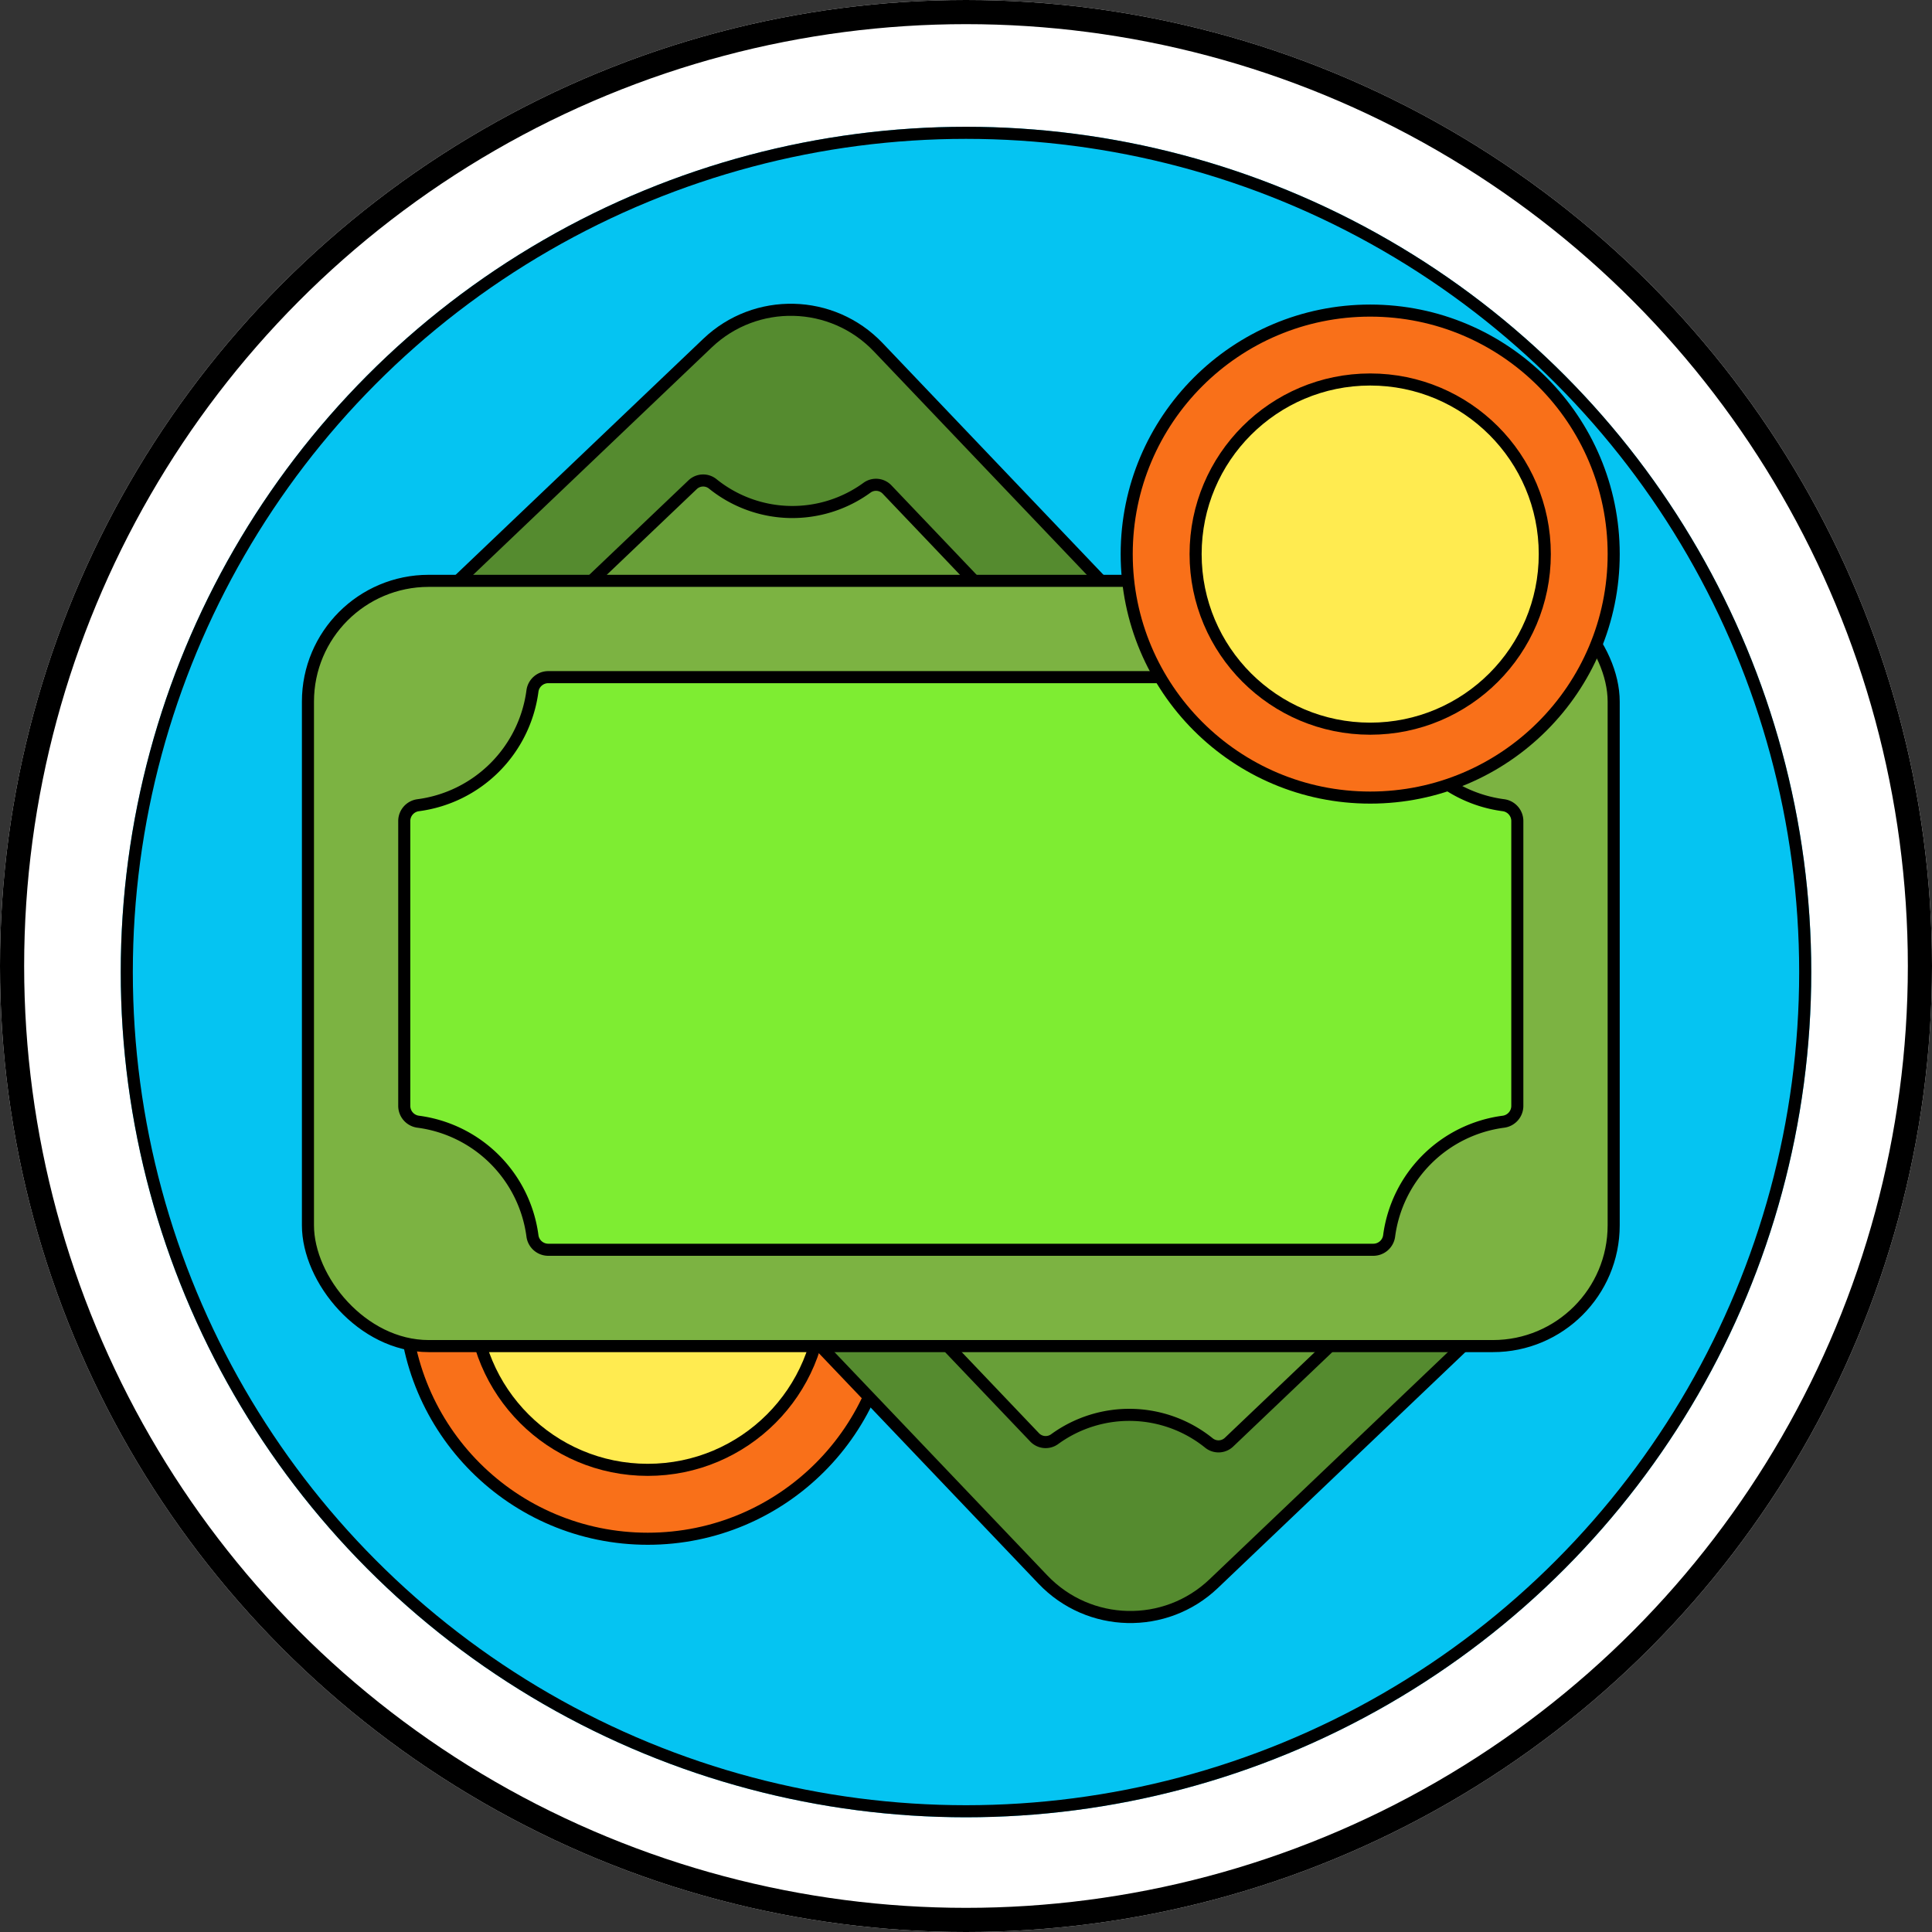
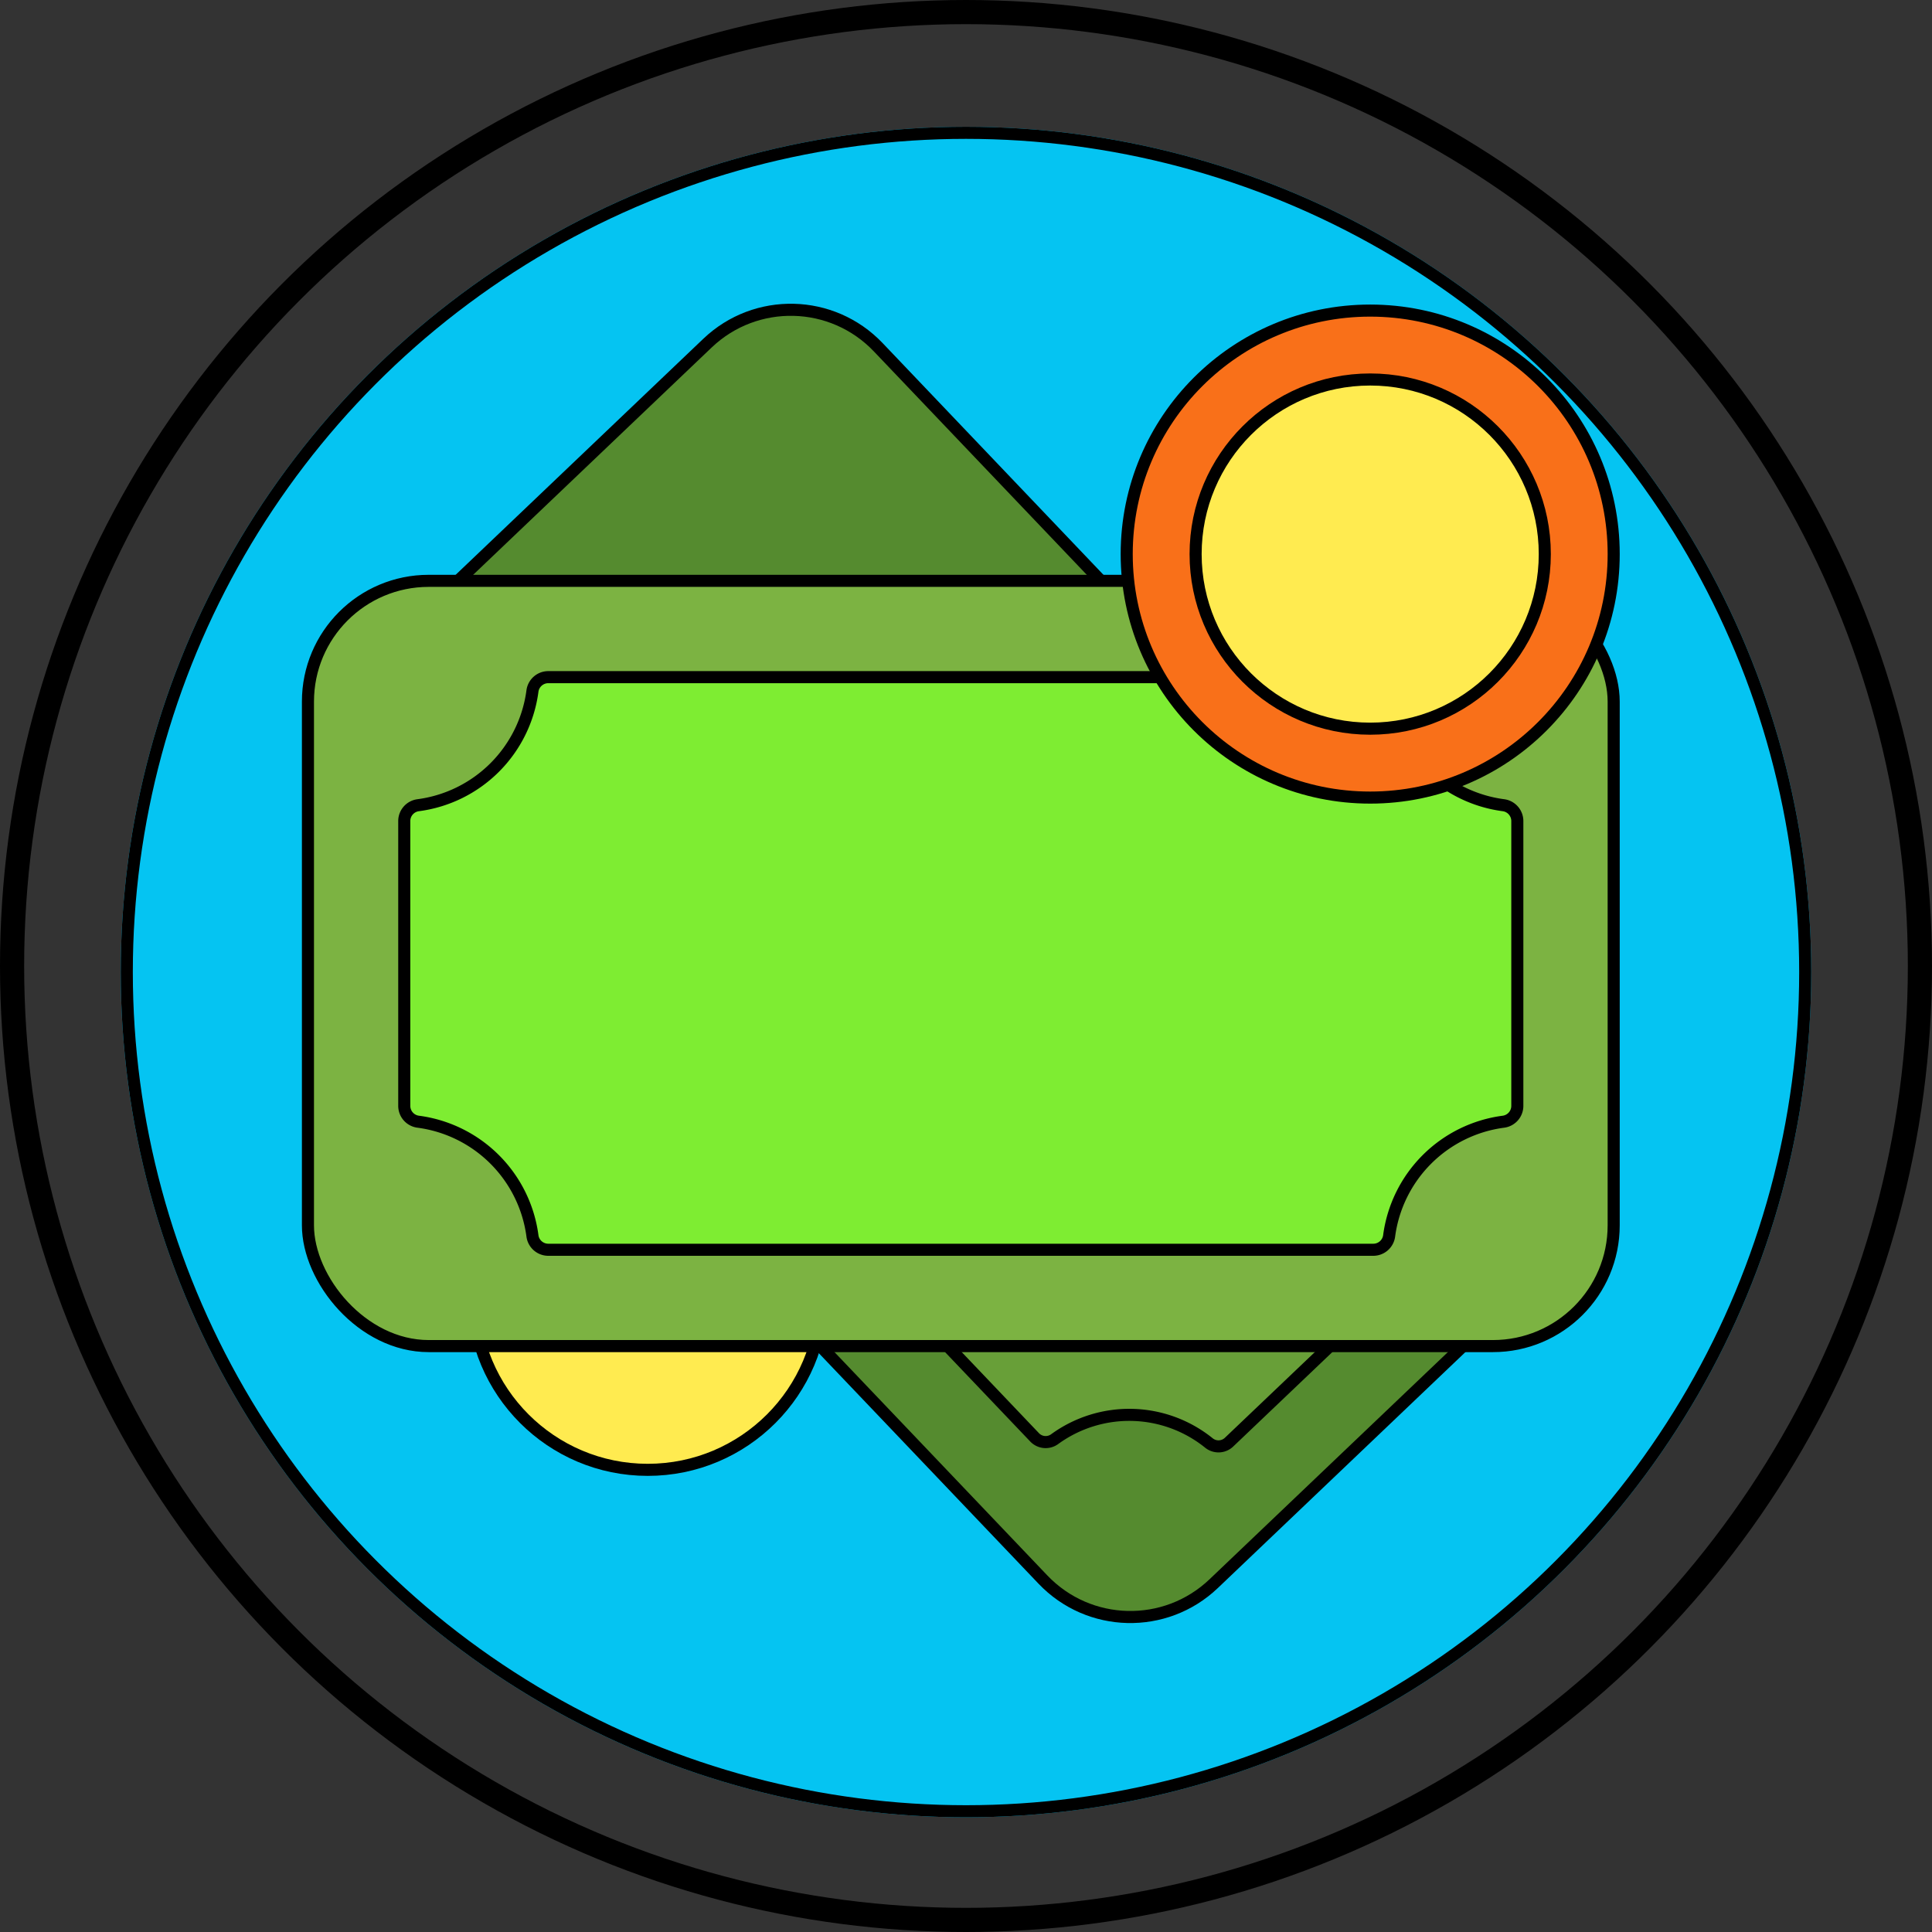
<svg xmlns="http://www.w3.org/2000/svg" width="160" height="160" viewBox="0 0 160 160">
  <rect x="0" y="0" width="160" height="160" fill="#333333" stroke="none" />
  <g id="グループ_2620" data-name="グループ 2620" transform="translate(-225 -1476)">
    <g id="楕円形_58" data-name="楕円形 58" transform="translate(225 1476)" fill="#fff" stroke="#000" stroke-width="2">
-       <circle cx="80" cy="80" r="80" stroke="none" />
      <circle cx="80" cy="80" r="79" fill="none" />
    </g>
    <g id="楕円形_57" data-name="楕円形 57" transform="translate(235 1486.5)" fill="#05c4f2" stroke="#000" stroke-width="1">
      <circle cx="70" cy="70" r="70" stroke="none" />
      <circle cx="70" cy="70" r="69.5" fill="none" />
    </g>
    <g id="グループ_2660" data-name="グループ 2660" transform="translate(-9438 -8529.5)">
-       <circle id="楕円形_63" data-name="楕円形 63" cx="20.165" cy="20.165" r="20.165" transform="translate(9696.479 10092.602)" fill="#f97019" stroke="#000" stroke-width="1" />
      <circle id="楕円形_64" data-name="楕円形 64" cx="14.459" cy="14.459" r="14.459" transform="translate(9702.186 10098.308)" fill="#ffeb50" stroke="#000" stroke-width="1" />
      <rect id="長方形_1635" data-name="長方形 1635" width="103.291" height="60.536" rx="10" transform="translate(9756.271 10143.553) rotate(-133.623)" fill="#558b2f" stroke="#000" stroke-width="1" />
-       <path id="パス_3815" data-name="パス 3815" d="M79.13,105.828a10.5,10.5,0,0,0,.3-12.779,1.264,1.264,0,0,1,.153-1.662L95.893,75.853a1.263,1.263,0,0,1,1.666-.073,10.5,10.5,0,0,0,12.779.319,1.264,1.264,0,0,1,1.662.153L157.008,123.5a1.263,1.263,0,0,1,.073,1.666,10.5,10.5,0,0,0-.3,12.779,1.264,1.264,0,0,1-.153,1.662l-16.307,15.533a1.263,1.263,0,0,1-1.666.073,10.5,10.5,0,0,0-12.779-.319,1.264,1.264,0,0,1-1.662-.153L79.2,107.494a1.263,1.263,0,0,1-.073-1.666Z" transform="translate(9624.465 9969.791)" fill="#689f38" stroke="#000" stroke-width="1" />
+       <path id="パス_3815" data-name="パス 3815" d="M79.13,105.828a10.5,10.5,0,0,0,.3-12.779,1.264,1.264,0,0,1,.153-1.662a1.263,1.263,0,0,1,1.666-.073,10.5,10.5,0,0,0,12.779.319,1.264,1.264,0,0,1,1.662.153L157.008,123.5a1.263,1.263,0,0,1,.073,1.666,10.5,10.5,0,0,0-.3,12.779,1.264,1.264,0,0,1-.153,1.662l-16.307,15.533a1.263,1.263,0,0,1-1.666.073,10.5,10.5,0,0,0-12.779-.319,1.264,1.264,0,0,1-1.662-.153L79.2,107.494a1.263,1.263,0,0,1-.073-1.666Z" transform="translate(9624.465 9969.791)" fill="#689f38" stroke="#000" stroke-width="1" />
      <rect id="長方形_1636" data-name="長方形 1636" width="108.135" height="63.374" rx="10" transform="translate(9796.638 10116.977) rotate(180)" fill="#7cb342" stroke="#000" stroke-width="1" />
      <path id="パス_3816" data-name="パス 3816" d="M58.616,195.272a10.993,10.993,0,0,0-9.468-9.457A1.323,1.323,0,0,1,48,184.5V160.922a1.323,1.323,0,0,1,1.148-1.316,10.993,10.993,0,0,0,9.468-9.457A1.323,1.323,0,0,1,59.933,149h68.314a1.323,1.323,0,0,1,1.316,1.148,10.993,10.993,0,0,0,9.468,9.457,1.323,1.323,0,0,1,1.148,1.316V184.5a1.323,1.323,0,0,1-1.148,1.316,10.993,10.993,0,0,0-9.468,9.457,1.323,1.323,0,0,1-1.316,1.148H59.933A1.323,1.323,0,0,1,58.616,195.272Z" transform="translate(9648.479 9912.579)" fill="#7eed32" stroke="#000" stroke-width="1" />
      <circle id="楕円形_65" data-name="楕円形 65" cx="20.165" cy="20.165" r="20.165" transform="translate(9756.309 10031.222)" fill="#f97019" stroke="#000" stroke-width="1" />
      <circle id="楕円形_66" data-name="楕円形 66" cx="14.459" cy="14.459" r="14.459" transform="translate(9762.015 10036.928)" fill="#ffeb50" stroke="#000" stroke-width="1" />
    </g>
  </g>
</svg>